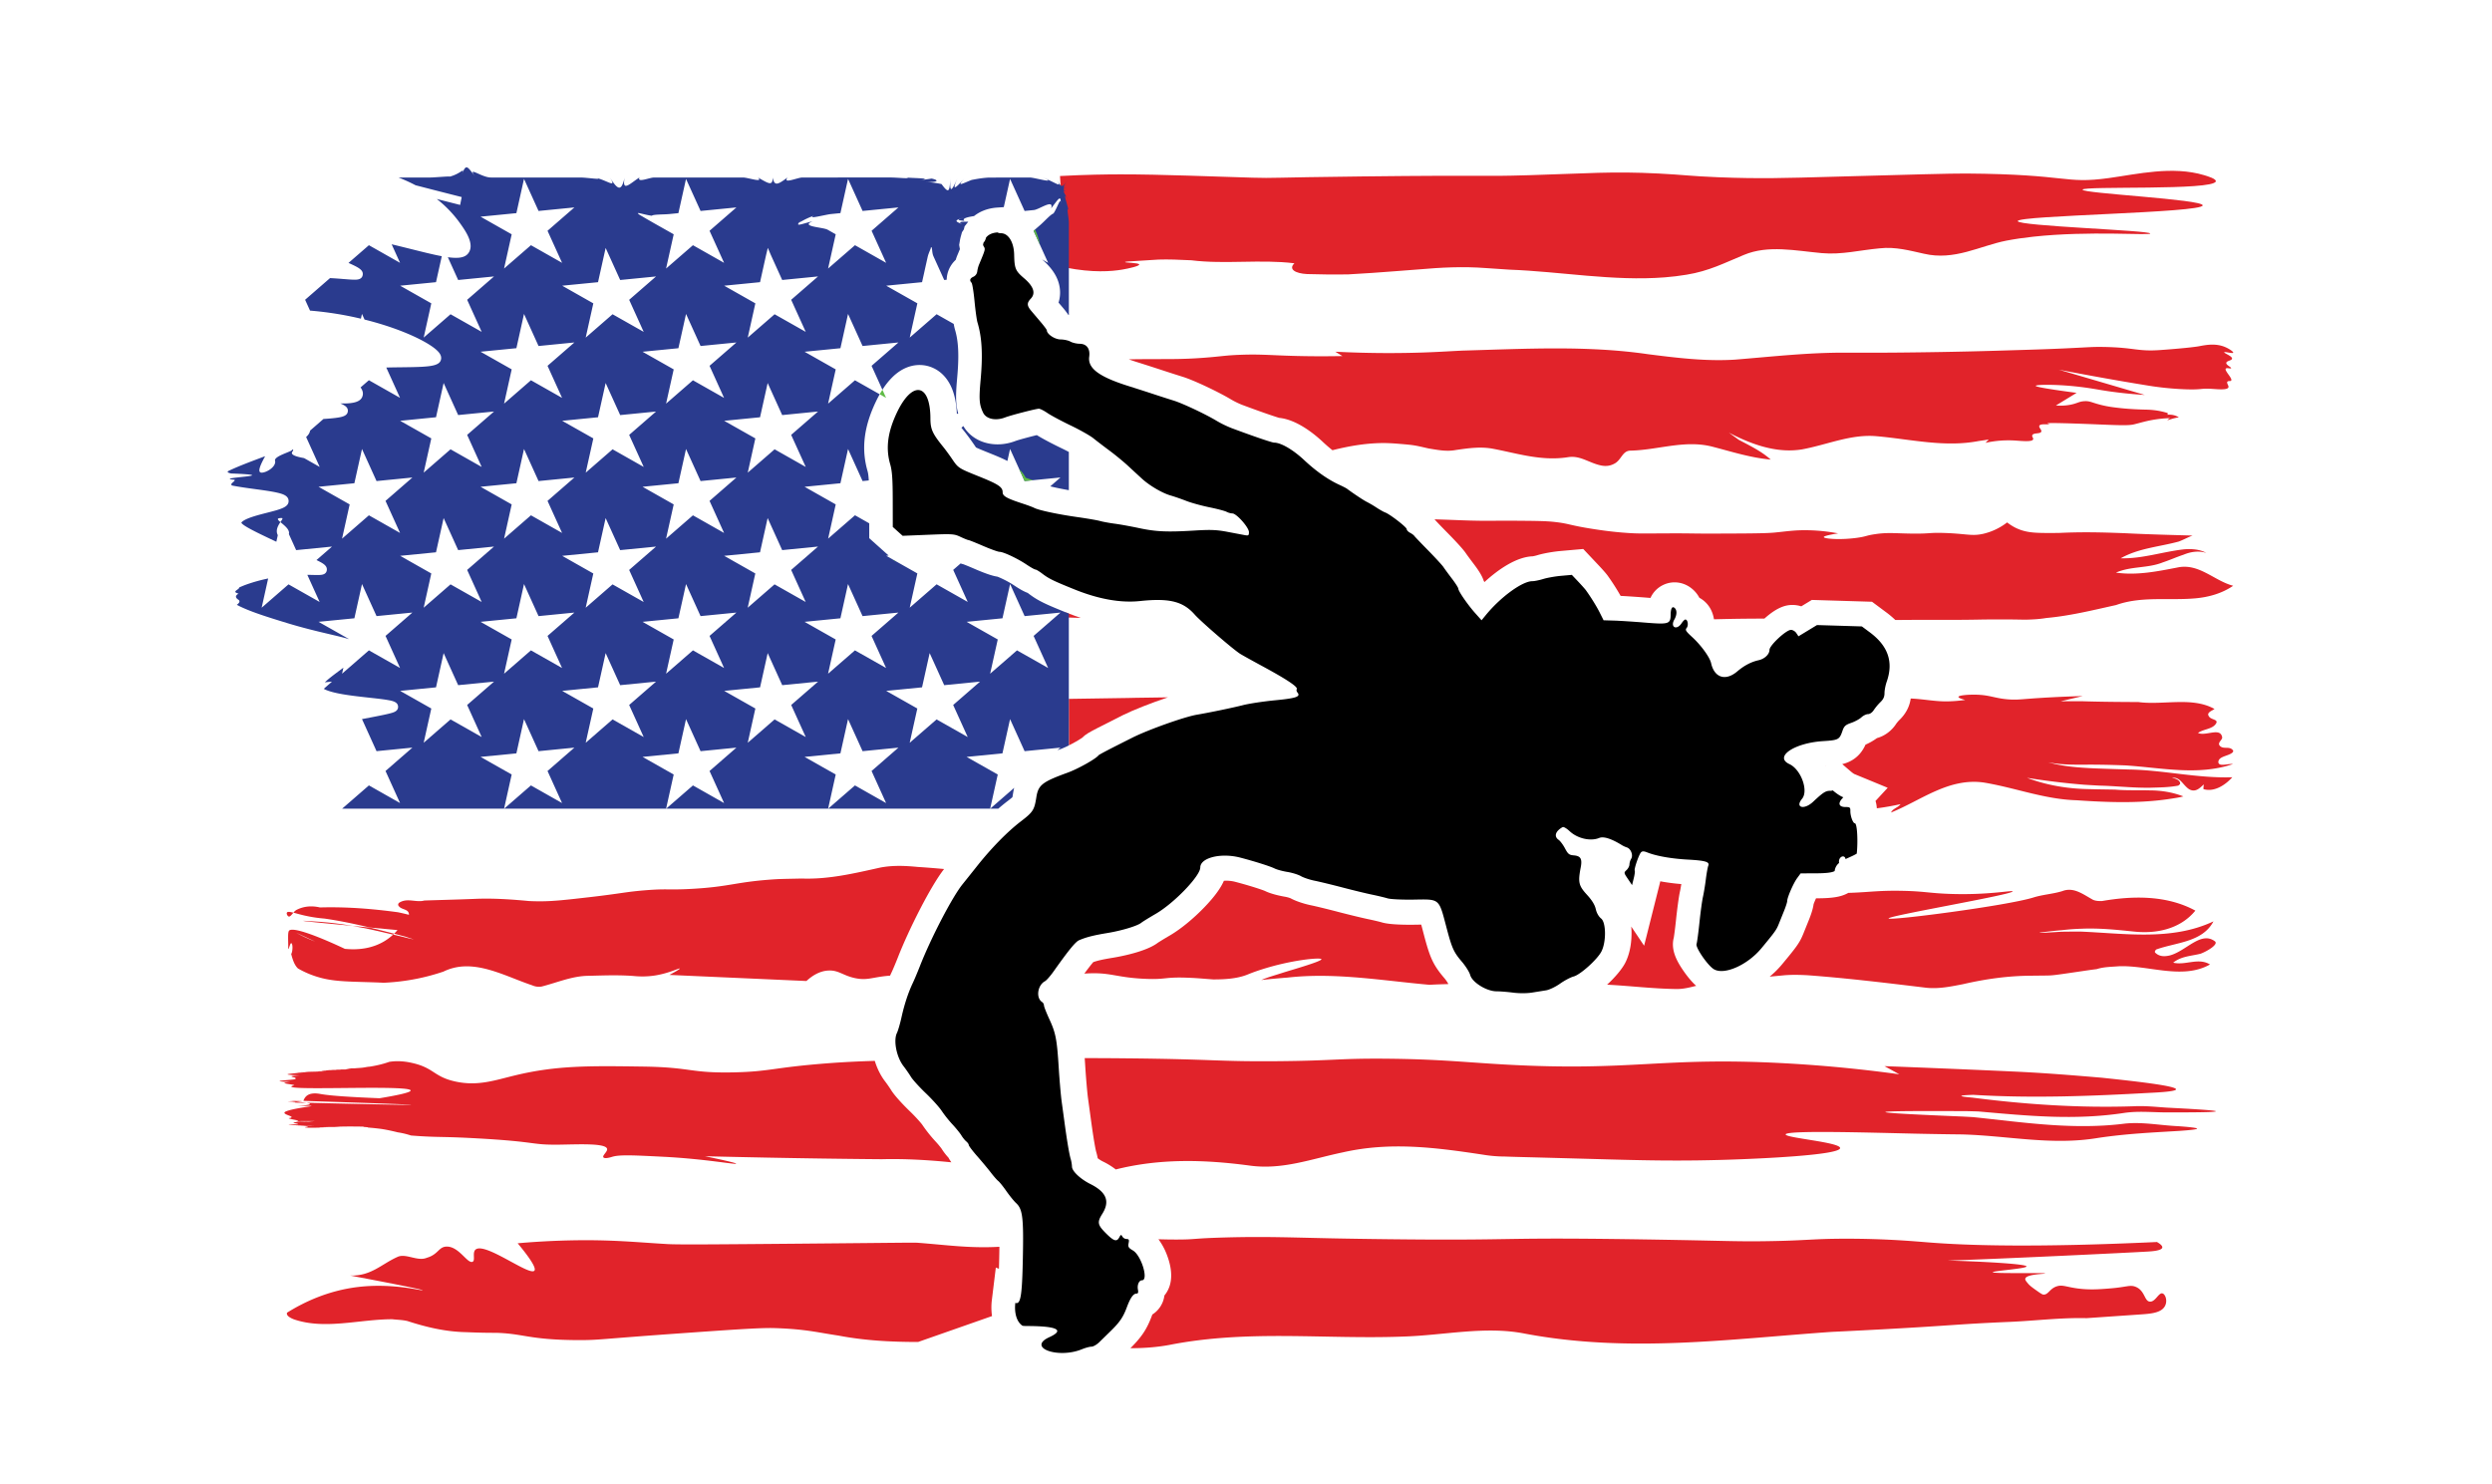
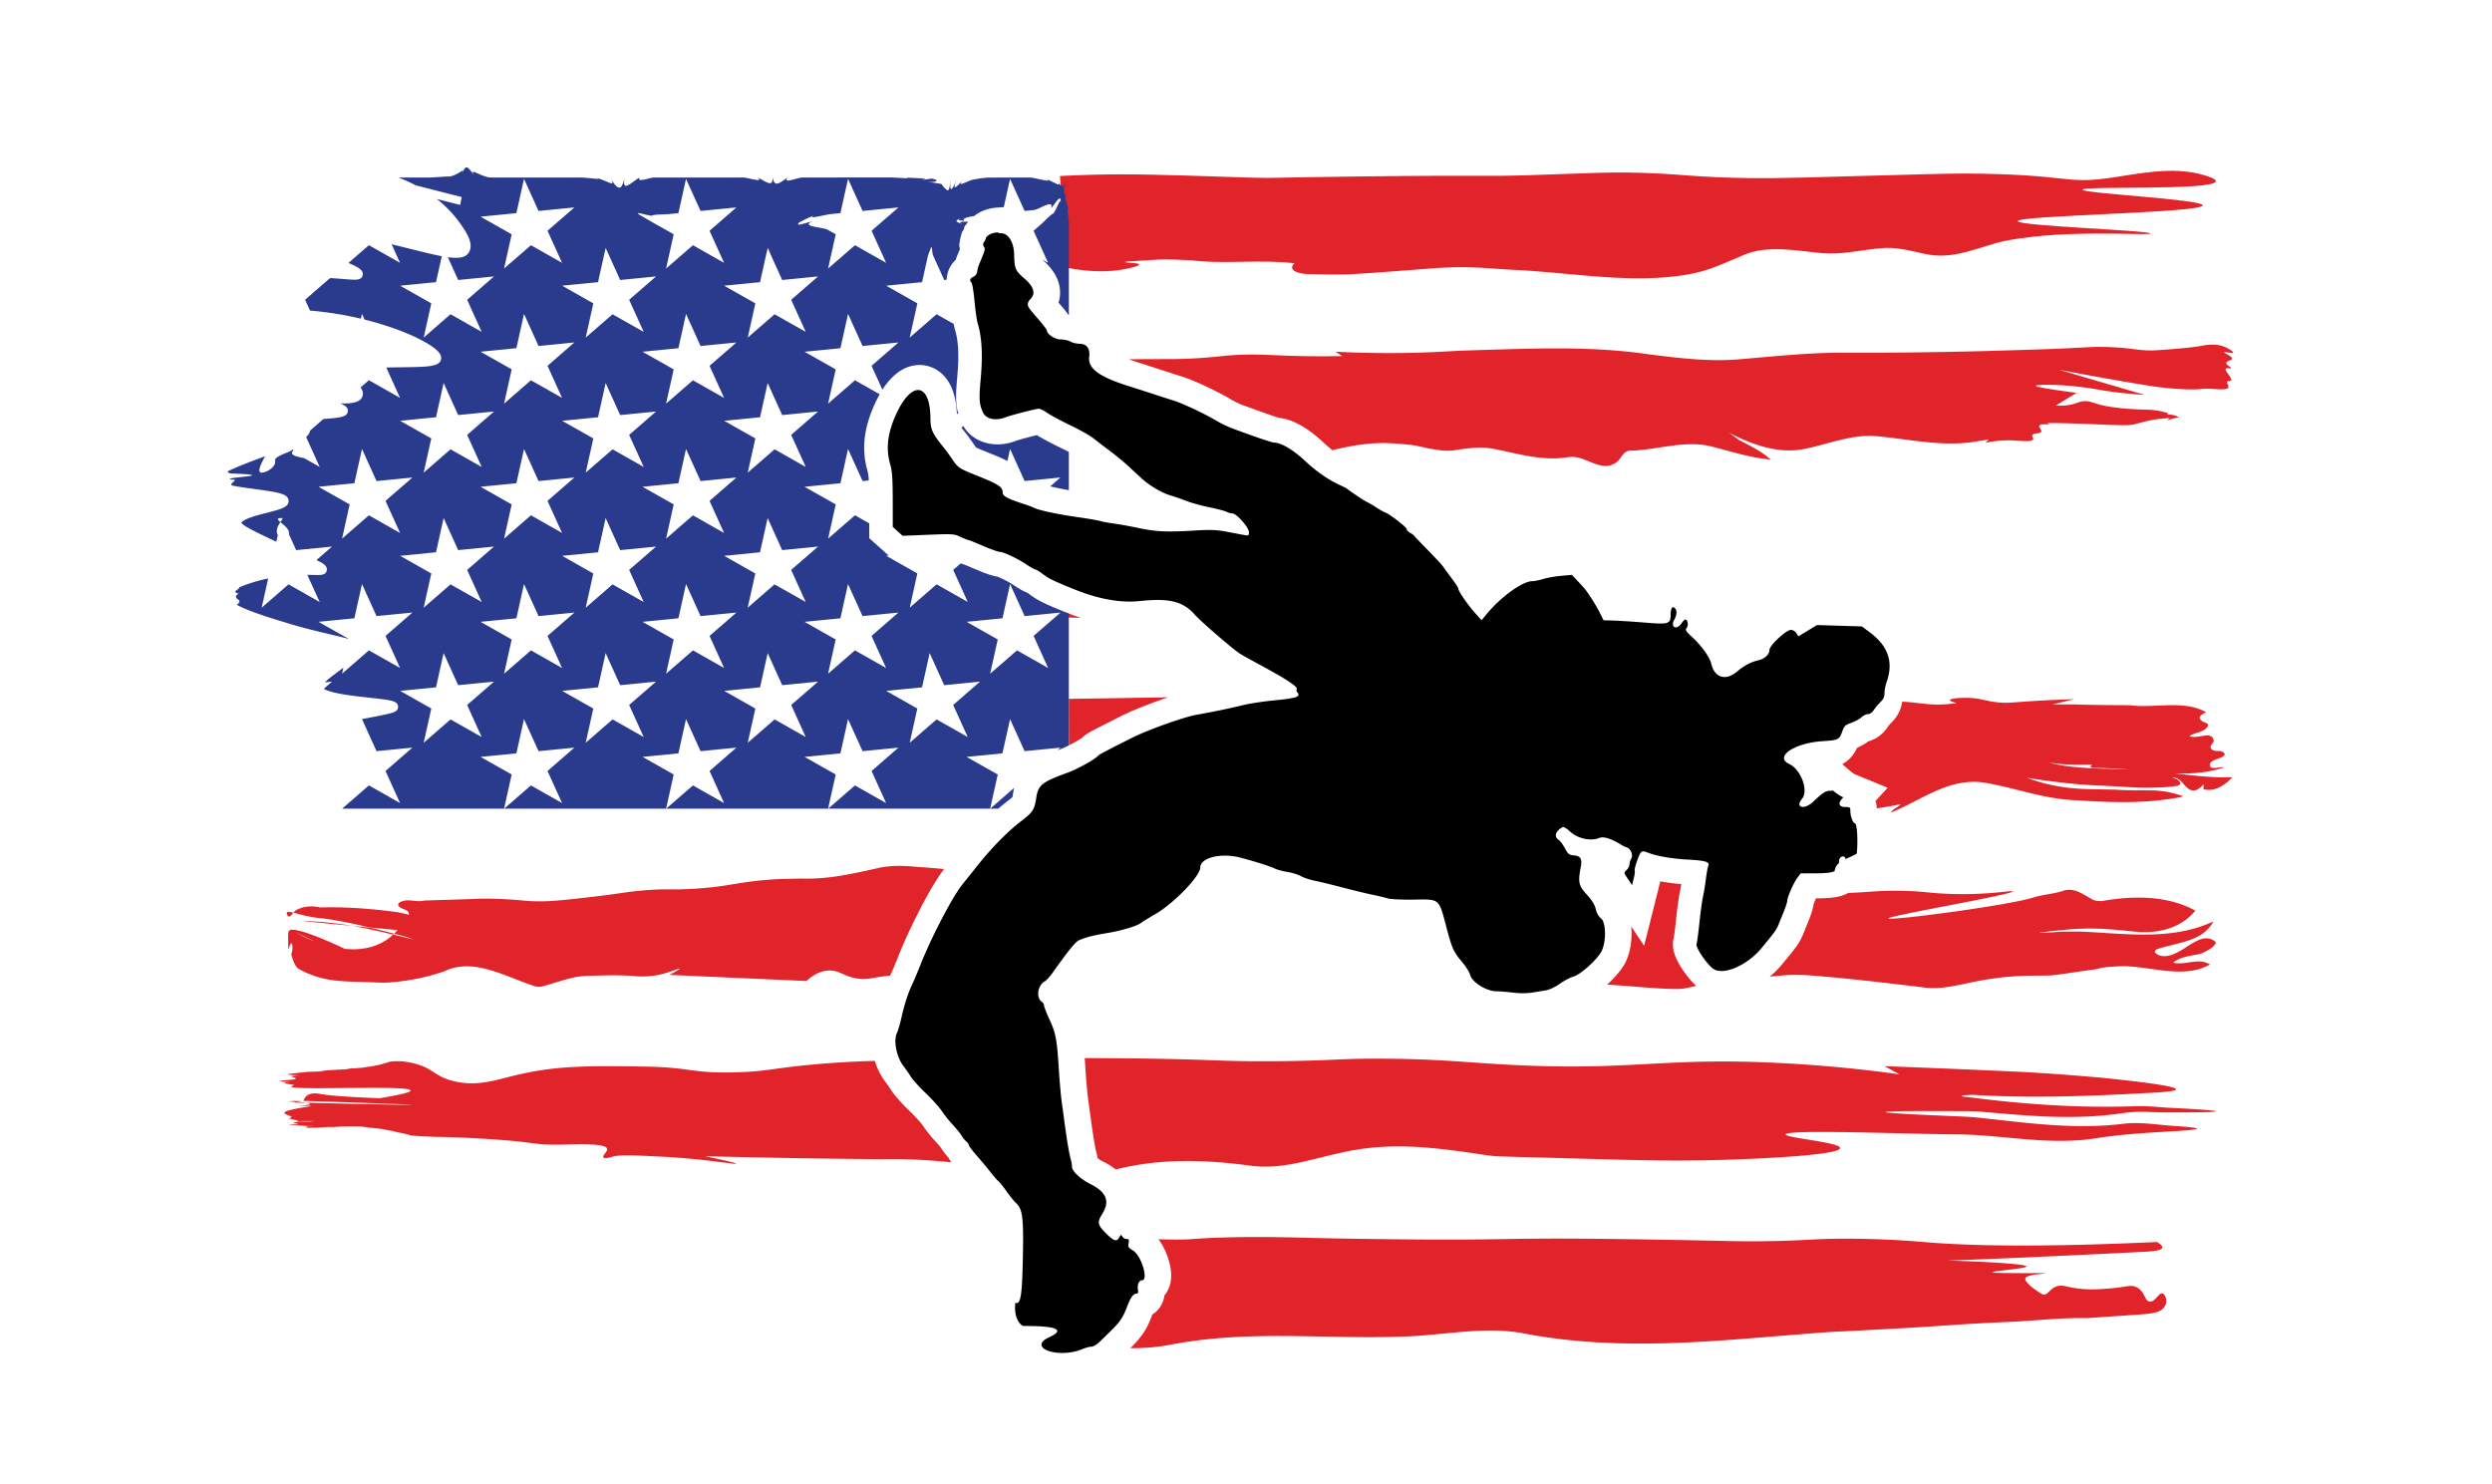
<svg xmlns="http://www.w3.org/2000/svg" id="Layer_1" data-name="Layer 1" viewBox="0 0 4500 2680">
  <defs>
    <style>.cls-1{fill:#e1232a;}.cls-2{fill:#2a3b8e;}.cls-3{fill:#60bb46;}.cls-4{fill-rule:evenodd;}</style>
  </defs>
  <path class="cls-1" d="M1914.12,317.91c46.89-2.5,84.77-3,109.57-3,74.93-.05,165.37,4,238,6,41.69,1.15,28.19-.28,197.23-2.24,235.47-2.74,205.41.61,302.43-2.25,106.63-3.14,148.21-7.34,234.05-3,45.65,2.32,55.53,4.61,107.82,6.73,73.76,3,125.24,1.33,199.86-.75,147.34-4.11,221-6.16,247.2-6,187.64,1.34,176.24,19.42,257.72,8.22,51.64-7.09,114.8-22.4,172.25-5.23,6.21,1.86,22.21,6.64,21,11.21-4.33,17-239.67,7.85-240.62,14.95-.92,6.85,217.32,17.37,216.95,28.4-.45,13.63-334,17.84-334,28.4,0,9,239.78,16.71,239.31,22.42-.32,3.88-109.93-5.29-211.09,5.71-16.85,1.83-33.48,4.23-49.28,7.28-47.6,9.44-93.22,36.46-148.35,23.49-24.71-5.4-51.32-13-79.84-9.72-36.11,3.24-68.43,11.88-104.55,8.64-47.52-4.32-96.94-15.13-140.66,3.24-34.22,14.05-62.73,29.17-103.52,35.72-13,2.2-26.2,3.76-39.44,4.81-92.62,7.32-189-10.61-280.47-13.91q-21.21-1.51-42.3-2.85c-41.82-3.24-81.74-1.08-122.19,2.47q-20.9,1.57-41.79,3.2c-27.89,2.14-55.89,4.21-84.19,5.7q-18.86.39-37.65.18c-12.52-.11-25-.38-37.33-.74-20.91-1.08-34.22-8.65-22.81-19.45-60.83-7.57-125.47,2.16-186.17-5.44-10.77-.54-21.23-1-31.17-1.27s-19.38-.29-28.08,0c-10.83.39-12.69,1.06-42.72,2.69-7.14.38-17.73.93-17.77,1.79,0,1.33,24.73,1.21,25.64,4.3.84,2.8-18.25,7.23-30.9,9.34-19.21,3.22-52.86,6-101.68-3.67Z" />
  <path class="cls-1" d="M4032.63,637c-1,2-15.49-2.39-16.17-.75s14.85,6.88,14.1,11.59c-.57,3.53-9.83,3.69-10.37,7.47-.58,4.06,9.55,8,8.71,9.72-.71,1.46-7.74-1.34-9.54.74-3.12,3.6,12.87,17.89,9.54,21.68-1.4,1.59-5-.08-6.64,1.87-2.25,2.64,3.06,7.25,1.66,10.46-2.13,4.89-18.41,3.28-28.61,2.62-23-1.5-16.72,1.7-47.69.74a548.94,548.94,0,0,1-73-7.47c-67.25-10.87-131.06-23.05-156.75-28L3873,713.27c-10.78-.66-26.75-1.85-46-4.11-27.43-3.21-39.15-6-57.22-8.59-47.77-7-93.43-6.32-93.73-3.74-.16,1.39,12.79,4.59,73.82,12.71l-37.32,22.79a96.11,96.11,0,0,0,24.88-1.12c13.57-2.43,16.1-6,26.33-6.63s13.2,2.52,30.48,6.82c13.07,3.24,23,4.35,34.21,5.6,18.69,2.09,39.22,2.65,45,2.8a153,153,0,0,1,20.94,1.59,135.85,135.85,0,0,1,20.11,4.67c-.1,1-.21,2-.31,3a33.65,33.65,0,0,1,10.89.75,31.8,31.8,0,0,1,9.43,3.92c-1.58.25-4,.65-6.84,1.31-8.19,1.89-13.24,4.22-13.58,3.65-.15-.24.53-1,4.56-3.55-3.28.11-8.27.35-14.31.93-24.81,2.37-38.77,7.64-51.63,10.53-9.53,2.13-27.09,1.42-62.2,0-5.37-.22-38.66-1.62-64.42-2.25-54-1.32-11.57,2.26-31,2-4.54-.06-11-.32-12.44,2.49-1.74,3.28,5,7.49,3.32,11-2.08,4.21-13.75,1.45-16,6-1.42,2.81,2.41,5.23,1.39,7.72-2.12,5.16-21.75,2.72-34,2a191.72,191.72,0,0,0-52,4.24l5.8-6c-5.34.86-11.34,1.77-17.94,2.69-61.57,11.91-122.72-3.21-183.87-8.61-46.76-4.33-88.73,15.12-135.49,23.77-46.76,7.56-92.33-9.73-131.89-30.26l18,13c20.39,10.8,40.77,20.53,57.56,35.65-36-3.24-69.55-14-103-22.7a140.44,140.44,0,0,0-25.2-4.46c-41.69-3.6-82.82,10.06-124.79,11-7.79,0-12,4.59-15.95,9.91S2920.83,835,2914,838c-6.38,3.33-13.87,4.41-22.27,2.79-10.79-2.16-20.33-6.76-29.78-10.45s-19-6.42-30.06-4.69a180.11,180.11,0,0,1-23.63,2.12c-38.53.92-74-10-112-17.23-22.78-4.33-44.36-1.09-67.14,2.16-16.79,3.24-32.38,0-49.11-2.69-5.67-1.24-11.19-2.61-16.92-3.83a163.76,163.76,0,0,0-18.1-2.94c-6.25-.63-12.25-1.17-18.11-1.62-8.51-.77-17-1.23-25.42-1.44-32.72-.28-64.24,5.13-95.33,12.94-5.68-4.47-11.41-9.41-17.12-14.76-16.41-15.37-47.69-40.56-79.05-43.67-8.64-2.52-34.8-11.45-67.37-23.66a151.37,151.37,0,0,1-19-9.25c-20.83-12.65-66.45-34.63-88-41.32-7.62-2.35-24-7.61-36.52-11.72s-32.62-10.58-44.5-14.31c-6.23-1.95-11.61-3.78-16.26-5.47q14.4-.24,26.26-.31c47.76-.32,69.11.56,110.72-2.61,30.41-2.32,36.6-4.19,63.86-5.23,32-1.23,50.32.33,82.52,1.49,23.87.86,58.89,1.63,102.43.75l-12.85-7.85c66.07,3.32,119.66,2.7,156.75,1.5,23.42-.77,39-1.73,55.71-2.62,5.57-.3,11.26-.59,17.38-.88,111.6-3.1,224.31-9.59,334.43,6.45,8.82,1.12,17.54,2.23,26.26,3.28,43.51,5.26,86.78,9.32,131,6.61,67.14-5.4,133.09-13,200.65-12.58h23.05c33.36,0,44.52.1,79-.26,32.77-.35,94.29-1,172.93-3.37,58.61-1.74,87.92-2.61,120.26-4.11,45.29-2.09,49.94-2.94,69.67-2.61,56.46.92,61.17,8.55,102.43,5.6,53.52-3.82,69.25-6.72,69.25-6.72,12.22-2.26,30.61-6.28,48.52,1.49C4026,630.19,4033.41,635.49,4032.63,637Z" />
  <path class="cls-1" d="M1951.56,1115.87l-6-.09q-7.55-.21-15.5-.46l-6-.21c.18-3,.36-6.11.55-9.16l1.67.67,3.77,1.5Q1940.94,1112.38,1951.56,1115.87Z" />
-   <path class="cls-1" d="M4032.63,1057.93c-20.53,14-44.3,20.53-68.07,22.69-48.62,4.33-97.24-4.32-143.39,12.11q-10.55,2.34-21,4.71c-34.8,7.85-68.94,15.41-104.83,18.69a210.44,210.44,0,0,1-25.39,2.6c-18.64,1-16.64-.16-66.52,0-30.76.09-30,.53-66.52.74-31.11.19-30.33-.13-70.25,0-19,.07-24.27.17-44.12.29a165.89,165.89,0,0,0-16.2-13.69l-25.9-19.27-108.68-3.3-19.05,11.57a53.49,53.49,0,0,0-15.91-2.49c-10.88,0-26.41,2.86-50.68,24.65h-3.09c-50.55.09-74,1-88,1.22a58.48,58.48,0,0,0-4.73-15.83,50.08,50.08,0,0,0-21.61-23,53.35,53.35,0,0,0-13.19-16.23c-14.8-12.3-34.5-15.08-51.43-7.26a47.58,47.58,0,0,0-23.68,23.8l-2.9-.24c-15.87-1.3-37.11-2.78-51-3.47a410.25,410.25,0,0,0-23.3-36.43c-4-5.57-13.82-16.07-17.85-20.34L2859,991.51l-41,3.63c-11.92,1.05-30.06,4-41.64,7.52a73.77,73.77,0,0,1-8.58,2.06c-29.25,1-61.89,23.36-87.14,46.5-.51-.78-1-1.5-1.34-2.13-2.8-8.67-8.48-18-18.37-31-6.43-8.44-12.48-16.75-13.82-18.76-5.72-8.6-23.23-26.8-33.17-36.89-12-12.15-19.85-20.45-22.1-22.93-.43-.54-.88-1.07-1.33-1.59l9.31.3c39.64,1.34,46.94,1.9,69.51,2.25,28.89.44,29.56-.3,66.51,0,37.33.29,56,.44,71.75,2.24,26.14,3,25.9,5.72,65,12,13.25,2.11,37.19,5.87,66.52,7.84,21.61,1.46,30.65.91,73.24.75,47.18-.17,38.53.54,87.82.38,58.87-.2,88.31-.3,104.63-1.87,22.43-2.17,36.86-4.81,62.41-4.11a325.59,325.59,0,0,1,51.94,5.6c-21.4,3.51-25.86,5.52-25.78,6.73.2,3.06,29.94,5.64,61.28,1.12,16-2.31,15-4,31-6.35,22.62-3.39,34.51-1.6,64.27-1.12,37,.58,31.07-2,60.17-1.13,41.16,1.25,50.11,6.33,71.37,1.5a111.88,111.88,0,0,0,43-20.55,86.16,86.16,0,0,0,13.82,9c17.55,9.11,34.09,9.87,54.19,10.09,11.6.13,20,0,27.94-.15,31.57-1.53,63.3-1.25,95.06-.21q11.91.39,23.88.89c39.93,2,79.91,3,119.89,4.12-8.65,3.25-16.21,7.57-24.85,10.81-35.66,9.72-72.4,11.88-104.81,30.25,38.9,1.08,75.63-11.88,114.53-16.2,14-1.09,28.09,0,40,6.48-14.05-4.32-28.1-2.16-41.06,3.24-13,4.32-24.85,9.72-37.82,14-27,10.8-57.26,6.48-84.27,18.36,37.81,5.41,74.55-2.16,113.45-9.72C3972.12,1018,3999.13,1049.29,4032.63,1057.93Z" />
  <path class="cls-1" d="M2109,1259.44c-29.85,10-63.45,23.2-81.66,32.33-21.4,10.72-36.65,18.46-46.64,23.68-13.07,6.82-20.63,10.77-26.84,17.24-4.07,2.94-13.81,8.62-23.61,13.53q-.08-37.38-.16-74.77c0-3.08,0-6.15,0-9.23h0c62.18-.77,91.2-1.28,105.82-1.61,1.77,0,7-.17,14.11-.31,12.58-.23,23.09-.33,48.74-.7Z" />
  <path class="cls-1" d="M3297.69,1383.56l-1.59.25-.06-.14,1.47-.1Z" />
-   <path class="cls-1" d="M3698.29,1376.68c26.39,7.56,55.08,9.72,83.08,11q9.4.39,18.81.7t18.82.62l25.16.77c63,1,123.79,16.13,186.9,14-12.62,14-32.13,27-51.63,21.61-1.15,0,0-5.41,0-8.65-6.89,6.49-14.92,15.13-26.4,8.65-11.47-7.57-16.06-22.69-31-20.53,5.74,1.08,13.77,3.24,14.92,9.72,0,2.16-2.3,3.24-3.44,4.32-17.22,3.25-33.28,3.25-50.14,3.78-7.74.13-15.46,0-23.16-.26-23.09-.82-46-3-69-3.52q-13.44-.72-26.84-1.54c-35.14-2.78-69.56-7.1-104-12.5,34.42,13,71.14,19.45,109,20.29q11.31.32,22.64.51c9.07.16,18.15.29,27.24.44,13.58,1.2,27.61,1.16,41.68,1.18,7,0,14.08,0,21.09.23,20.43,0,41.09,3.28,60.6,10.84-8,2.16-16.07,3.24-23.65,4.4q-12.86,2-25.75,3.23c-37.82,3.73-76,3.13-114.29,1.14-9.58-.5-19.17-1.08-28.71-1.77-57.75-1.6-109.39-22.12-166.77-31.85-64.26-9.72-114.74,32.42-168.68,54,3.45-7.57,12.63-8.65,17.22-15.13-14.21,3.11-28.51,5.68-42.85,7.48a54.11,54.11,0,0,0-2.37-13.3l22-23.77L3348.66,1398c-.09,0-2.23-1-7-5.1l-15-12.84a64.92,64.92,0,0,0,15.35-5.73c14.77-7.85,22.31-19.65,26.69-29.44a109.88,109.88,0,0,0,20.71-11.86c13.87-3.76,26.59-13.13,35-26.28a58.28,58.28,0,0,1,5.29-6.19c11.62-11.13,18.54-24.23,20.63-39,22.63.86,44.95,5.81,68.19,5.14a251.84,251.84,0,0,0,30.2-2.59c-6-1.58-12.35-3.66-12.17-5.48.29-2.95,17.87-4.3,31.75-4,25.36.57,33.77,6.6,58.2,8.47,12.69,1,20.76.13,35.46-1,21.76-1.67,54.1-3.7,99-5l-39.69,9.46c6.06,0,13.9-.09,23.18-.1,4.64,0,9.65,0,15,0,25.27.8,50.74,1.15,76.29,1.33q12.77.09,25.57.14c44.7,6.07,97.48-10.14,137.64,12.55-4.59,3.24-14.91,6.49-10.32,13,3.44,6.48,16.06,5.4,13.77,11.88-5.74,11.89-23,10.81-33.28,18.37,13.77,6.48,40.16-10.8,43.6,7.57,1.15,5.4-11.47,10.8-2.29,17.28,6.88,4.32,16.06-1.08,21.8,6.49,1.15,1.08,0,3.24-1.15,4.32-8,6.48-25.24,6.48-25.24,17.29,1.15,8.64,17.21,2.16,26.39,3.24-63.11,21.61-129.67,6.48-194.13,2.43q-12.1-.46-24.13-.8-9-.24-18-.37T3778,1381C3751.08,1381,3724.68,1382.08,3698.29,1376.68Z" />
+   <path class="cls-1" d="M3698.29,1376.68c26.39,7.56,55.08,9.72,83.08,11q9.4.39,18.81.7t18.82.62l25.16.77c63,1,123.79,16.13,186.9,14-12.62,14-32.13,27-51.63,21.61-1.15,0,0-5.41,0-8.65-6.89,6.49-14.92,15.13-26.4,8.65-11.47-7.57-16.06-22.69-31-20.53,5.74,1.08,13.77,3.24,14.92,9.72,0,2.16-2.3,3.24-3.44,4.32-17.22,3.25-33.28,3.25-50.14,3.78-7.74.13-15.46,0-23.16-.26-23.09-.82-46-3-69-3.52q-13.44-.72-26.84-1.54c-35.14-2.78-69.56-7.1-104-12.5,34.42,13,71.14,19.45,109,20.29q11.31.32,22.64.51c9.07.16,18.15.29,27.24.44,13.58,1.2,27.61,1.16,41.68,1.18,7,0,14.08,0,21.09.23,20.43,0,41.09,3.28,60.6,10.84-8,2.16-16.07,3.24-23.65,4.4q-12.86,2-25.75,3.23c-37.82,3.73-76,3.13-114.29,1.14-9.58-.5-19.17-1.08-28.71-1.77-57.75-1.6-109.39-22.12-166.77-31.85-64.26-9.72-114.74,32.42-168.68,54,3.45-7.57,12.63-8.65,17.22-15.13-14.21,3.11-28.51,5.68-42.85,7.48a54.11,54.11,0,0,0-2.37-13.3l22-23.77L3348.66,1398c-.09,0-2.23-1-7-5.1l-15-12.84c14.77-7.85,22.31-19.65,26.69-29.44a109.88,109.88,0,0,0,20.71-11.86c13.87-3.76,26.59-13.13,35-26.28a58.28,58.28,0,0,1,5.29-6.19c11.62-11.13,18.54-24.23,20.63-39,22.63.86,44.95,5.81,68.19,5.14a251.84,251.84,0,0,0,30.2-2.59c-6-1.58-12.35-3.66-12.17-5.48.29-2.95,17.87-4.3,31.75-4,25.36.57,33.77,6.6,58.2,8.47,12.69,1,20.76.13,35.46-1,21.76-1.67,54.1-3.7,99-5l-39.69,9.46c6.06,0,13.9-.09,23.18-.1,4.64,0,9.65,0,15,0,25.27.8,50.74,1.15,76.29,1.33q12.77.09,25.57.14c44.7,6.07,97.48-10.14,137.64,12.55-4.59,3.24-14.91,6.49-10.32,13,3.44,6.48,16.06,5.4,13.77,11.88-5.74,11.89-23,10.81-33.28,18.37,13.77,6.48,40.16-10.8,43.6,7.57,1.15,5.4-11.47,10.8-2.29,17.28,6.88,4.32,16.06-1.08,21.8,6.49,1.15,1.08,0,3.24-1.15,4.32-8,6.48-25.24,6.48-25.24,17.29,1.15,8.64,17.21,2.16,26.39,3.24-63.11,21.61-129.67,6.48-194.13,2.43q-12.1-.46-24.13-.8-9-.24-18-.37T3778,1381C3751.08,1381,3724.68,1382.08,3698.29,1376.68Z" />
  <path class="cls-1" d="M529.85,1648.35c-3,3.55-5.93,7.48-8.22,7-2.71-.62-4.75-5.18-3.48-7.23S523.42,1646.73,529.85,1648.35Z" />
  <path class="cls-1" d="M619.29,1669.45q8.73,1.27,17.47,2.83-90.39-8.55-90.33-9.26,0-.32,19,1C582.77,1665,601,1666.77,619.29,1669.45Z" />
  <path class="cls-1" d="M711.68,1686.32c-.56.55-1.13,1.08-1.69,1.61-23.54-5.58-48.36-11.3-73.23-15.65q14.31,1.37,30.89,2.91C682.41,1678.73,697.1,1682.49,711.68,1686.32Z" />
  <path class="cls-1" d="M1657.32,1565.76c-22.15-2.16-44.31-3.24-67.52,1.08-48.52,10.8-93.88,21.61-142.08,19.85-6.32.15-12,.26-17.07.36-15.17.31-24.7.58-29.87.91-73,4.62-81.12,13.56-152.38,17.44-43,2.33-42.35-.79-83.12,2.49-35.78,2.87-43,5.82-100.78,12.45-43,4.94-64.94,7.41-88.37,7.48-8.88,0-15.55-.19-21.25-.53-33.88-3.19-66.58-5.35-99.84-3.76-5.89.21-13,.47-21.81.77s-19.29.64-31.93,1l-18.92.57c-5.86.18-11.26.35-16.23.55-15,4.14-30.81-5.59-45.58,4.14q-3.17,3.24,0,6.48c5.28,6.48,17.93,4.32,17.93,15.13-6.43-1.62-13-3.16-19.72-4.57-23.28-3.18-46.75-5.7-70.28-7.25s-47.14-2.14-70.7-1.45c-17.88-4.17-32.12-1-42.84,4.68a21.1,21.1,0,0,0-5.11,4.74c5.13,1.3,11.78,3.26,19.72,5.09a251.88,251.88,0,0,0,36.31,5.58c24.52,3.53,49,8.49,73.27,14.15q4.26,1,8.5,2,22.9,2.14,50.13,4.67-3,3.48-6.1,6.46,9.86,2.58,19.65,5.19c5.35,1.79,10.66,3.56,16,5.25-6.72-1.35-13.48-3-20.45-4.84l-16.85-4a96.86,96.86,0,0,1-14.9,11.38c-22.62,14-48.29,16.85-72.39,14.42-44.58-21.07-95.27-41.18-101-32.45-2.36,3.56-1.18,17-1.24,30.68,0,7.79,3-8.12,5.16-8.43,3.29-.47,3.26,14.85.18,19.48,3.23,13,7,21.41,12.26,26.17a168.77,168.77,0,0,0,40.49,16.72c18.55,5.08,38,6.33,57.33,7.09s38.47,1,56.81,2c6.24-.28,12.42-.7,18.59-1.26a386.52,386.52,0,0,0,89.5-18.92,91.23,91.23,0,0,1,19.92-7.08c46.74-10.73,95.2,16.81,140.43,31.93a29.44,29.44,0,0,0,16.88,2.16c29.53-7.56,55.9-19.44,85.92-19.39q10.11-.3,20.23-.54c20.24-.48,40.46-.64,60.63.93a152.21,152.21,0,0,0,38.21-1c25.14-4,43.84-13.83,44.42-12.46.25.59-2.89,3-18.63,11.46l247.44,11c9.12-8.44,22.9-18.23,40.12-18.93,18.4-.75,26.16,9.47,48.72,13.95,20.25,4,29-1.21,54.46-4,2.74-.3,5.29-.53,7.72-.7q1.36-3.06,2.76-6c2.08-4.37,7.37-16.81,11.61-27.65,19.93-50.79,59.36-128.73,83.17-158.92C1689,1568.08,1673.19,1566.73,1657.32,1565.76ZM535.08,1684.62q18.25,8.55,34,15.84A254,254,0,0,1,535.08,1684.62Z" />
-   <path class="cls-1" d="M2615.26,1777.34q-16.89.32-33.85,1.28c-8.55-.76-17.09-1.6-25.64-2.47-76.9-7.88-153.79-19.26-230.59-10.6q-11.92.92-23.82,2t-23.76,2.4c12.66-5.4,25.31-8.65,37.82-12.8,5.51-1.75,10.71-3.33,15.53-4.78,44-13.09,55.64-18.18,55.26-19.94-.79-3.64-54.13,1-109.39,18.94-12.47,4-19.69,7-26.05,9.52-18.53,6.9-39.63,8-59.8,8-6.14-.37-12.56-.94-19.93-1.52s-15.68-1.15-25.57-1.53c-43.95-1.7-38.42,3.64-77.39,2-50.23-2.13-60.77-11.07-98.88-10-3.8.11-7.52.31-11.13.59,8.6-11.66,13.45-17.69,16.19-20.8,7.22-2.58,16.33-4.75,35.43-7.89,13.84-2.28,59.94-10.89,81.17-27.08,2.38-1.59,10.64-6.75,21.78-13.24,19-11.08,42.37-30.18,62.44-51.07,19.56-20.36,29.79-35.57,35-47.57a64,64,0,0,1,21,2c26.21,6.87,48.3,14.22,53.1,16.33,13.43,6.64,33.72,10,36,10.41a59,59,0,0,1,10.12,2.72c12,6.57,28.93,11.11,37.25,12.78,7.06,1.42,28.07,6.46,48.08,11.7s44.48,11.16,55.57,13.45c10.09,2.08,20.89,4.74,23.87,5.65,13.33,4.09,40.36,4.56,60.69,4.25l5.66-.1,5-.08c1,3.56,2,7.44,2.95,11.14l1.66,6.32c10.89,41.29,16.38,54.89,37,79a67.9,67.9,0,0,1,6.65,9.44C2614.88,1776.29,2615.07,1776.82,2615.26,1777.34Z" />
  <path class="cls-1" d="M3063,1780.57c-.49.08-1,.14-1.47.2-6.15,1.62-12.23,3.11-18.38,4.12a89.9,89.9,0,0,1-18.66,1.29c-41.07-.66-81.76-5.72-122.49-7.77,14.8-13.48,27.35-28.74,32.87-39.56,10.13-19.84,11.44-42.64,11.32-54.47q0-5.69-.54-11l23.25,34.64,27.84-110.63q.72-2.82,1.34-5.69a377.06,377.06,0,0,0,38,5c-.91,5.62-1.81,10.55-2.38,13.08-2.46,10.83-5.61,36.49-7.12,51.07-1.78,17.06-3.48,29.2-4.13,32.8-5.68,21.82,5.42,42.16,17.18,59.28C3045.49,1761.5,3053.69,1772.18,3063,1780.57Z" />
  <path class="cls-1" d="M3973.87,1722.43c-16.88,4.32-34.81,4.32-49.58,16.2,22.15,5.41,45.36-9.72,66.46,3.25-49.58,28.09-110.77,1.08-164.57,3.24-13.71,1.08-27.42,1.08-39.86,5.13-9.46,1.19-17.93,2.42-25.54,3.55-30.44,4.52-47.54,7-54.29,7.55-2.92.26-4.8.41-9.87.5s-13.32.14-29,.33c-40.82.23-80.91,5.63-123.1,15.35-22.16,4.32-43.25,8.65-65.41,6.48-71.73-8.64-142.41-17.28-214.1-22.61-7.05-.4-14.1-.69-21.13-.74s-14.07.12-21.11.66q-13.61,1.32-27.1,2.54a171.92,171.92,0,0,0,22.57-22.49c25.23-30.41,31.45-38.25,38.3-55.34l1.16-2.87,8.7-21.55c5.85-14.49,7.84-23.12,8.53-28.49.92-2.71,2.64-6.81,4.44-10.71h2.2c27.15-.09,42.23-2.52,54.3-8.86.6-.31,1.2-.62,1.79-.94,2.17-.07,4.42-.14,6.75-.23,33.4-1.29,49.84-4.36,91.23-3.49,39.53.84,47.65,4.13,83.6,5.49,70.3,2.66,114.73-7,115.12-4.49.86,5.76-224.73,44-224,48.83.67,4.71,213.73-22.82,261.76-37.87,8.5-2.66,17.26-4.21,26-5.75s17.54-3.07,26-5.71c20.79-8,37.66,6.08,55.6,15.8,5.27,2.17,10.55,2.17,15.82,2.17,55.91-9.73,117.1-10.81,168.78,17.28-27.42,33.5-70.67,42.14-110.76,37.82-31.65-3.24-62.24-6.48-94.28-5.17q-8.94.29-17.8.91c-5.91.42-11.79,1-17.64,1.66-8.3.72-15.56,1.45-21.58,2.13-12,1.35-19.22,2.27-19.22,2.64s8.11.05,22.67-.88c4.87-.27,10.46-.61,16.75-1q8.43-.13,16.86-.2l16.86-.09c80.5,3.21,164.89,17.26,240.85-18.4-20,37.82-67.52,37.82-103.38,50.78-1.06,1.08-3.17,3.25-2.11,5.41,7.38,7.56,16.88,7.56,26.37,5.4,29.54-7.56,55.91-44.3,81.23-25.93C4007.63,1705.14,3985.47,1718.11,3973.87,1722.43Z" />
  <path class="cls-1" d="M534.25,1989.39c7.88.81,14.72,1.58,19.32,2.37-6.86-.07-13.76-.16-16.78-.29-16.84-.21,14.84-.48-21-.78,35.54-.3,13.14-.62,5.27-1,5.19-.12,9.62-.23,13.2-.35l-11.33-1.17C549.24,1988.45,550.26,1988.89,534.25,1989.39Z" />
  <path class="cls-1" d="M537.81,1935.51c7.64,0,13.09.21,14.23.51C528.5,1935.64,538.78,1935.4,537.81,1935.51Z" />
-   <path class="cls-1" d="M563,1991.82c-5.07-.13-8-.23-8-.25s16.41.16,16.41.24S567.89,1991.85,563,1991.82Z" />
  <path class="cls-1" d="M1712.7,2090.77a105.44,105.44,0,0,1-12.47-16.27,156.3,156.3,0,0,0-10.93-13.05,259.31,259.31,0,0,1-23.94-30.15c-2.19-3.08-11.61-13.92-22.25-24.15-2.6-2.49-25.76-24.9-34.27-38.9-2-3.24-7-10.52-10.43-15-7.84-10.12-14.42-23.16-18.73-37.25-32.17,1-57.44,2.27-84.21,4.3-99.48,7.57-104,15-170.26,16.45-80,1.68-75.25-9.21-164.47-10.47-95.61-1.35-155.19-2.19-229.76,15.7-37.81,9.07-68.19,20.25-109.1,11.21-39.16-8.66-37.86-24.78-78.51-33.63a121.29,121.29,0,0,0-22.35-2.92,99.39,99.39,0,0,0-18,1.11,181.23,181.23,0,0,1-23.46,6.51c-4,.84-7.93,1.56-11.92,2.19-7.58.64-6.91,1.19-12,1.67-1.66.49-12,.92-14.59,1.3-39.09.39,3.86.74-9.68,1.08a62.24,62.24,0,0,1-7.63,1c-29.24.32-46,.62-16.78.93,20.4.15-.88.3.67.45.81.15-29.9.3-17.09.45-11,.3-10.26.6-7.78.9-27.23.31,33.73.62-8.78.94,4.47.31-29.57.61-16.41.95-2,0-3.87,0-5.54-.07,1.19.3-2.21.75-12.54,1.39-5.33,1.36-43.95,3,2.1,4.78-34.1,1.79,1.48,3.76-10.2,5.78,19.72,2-62.33,4.13-6.93,6.19-28.29,2.06,7.62,4.08,6.8,6-4.22,1-5.17,1.78-5.15,2.31.26,7.44,214.56-3.37,215.43,7,.28,3.34-21.61,8.3-56.18,14-51.18-2.07-87.65-4.35-105.89-7.56-4.79-.85-18.59-3.57-26.63,4.06a18.61,18.61,0,0,0-4.86,8.24c97.81,3.21,194.66,6.52,194.64,7.14s-143.87-2.56-179.62-3.54l-9.44-.06c10.33,1.75,9.41,3.57-16.33,6.19,57.61-2.16,1.84,1.08-19.12,8.64-17.34,6,22.55,10.06,3,12.93,4.89,2.87,27.39,4.5,12.34,5.44,4.87.44,1.27.74,14,.94h-.13c-41,1.48,6.42,3.91-14.94,4.45-26.92.27,3.95.54-4.38.81-13.57.27-4.57.54,15.52.81-26.47.27,47.21.54,15,.81-44,.27-15.86.53-13.6.8,28.4,1.07-8.55,2.12,12.57,3.15,7.2,0,16.5,0,19-.15-10.06-.12,22.91-.28,7.51-.46-22.36-.1,19.72-.19-11.08-.3,16.64-.1,18.41-.2,14.4-.3,18.49-.11,22.24-.21,18.65-.31,1.69-.1,13-.19,4.91-.28-2.05-.17,7.92-.31,14.92-.4,9.05-.08,17.85-.11,12.06,0,9.81.06,22.42.2,18.54.43-1.48.22,2.37.54,8.33.94-4.16.4,5.43.89,10.76,1.47s11.52,1.25,16,2q13.32,2.28,26.59,5.66a141.6,141.6,0,0,1,24,5.73c9,.74,16.48,1.22,22.92,1.57,32.24,1.74,38.57.43,94.86,3.52,113.75,6.25,97.07,12.1,149.87,11.46,32.81-.4,83.8-3.2,86.51,7.47,1.31,5.18-9.14,12.09-6.62,15.45s14.39-.5,16-1c13.22-4.1,39.86-2.73,93.12,0,74.13,3.81,130.15,14.47,130.58,12.46.18-.84-9.38-3.76-56.2-13.45,26.64.64,66.18,1.56,114.06,2.49,68.88,1.33,124.4,2.1,180.94,2.66l24.34.22c42.21-1.07,83.9,1.46,125.49,5.59A82.82,82.82,0,0,1,1712.7,2090.77Zm-1152-63.92c1.05.07,1.74.16,1.65.27Zm-4.36-.51c-1.36-.14-2.79-.27-4.19-.39C575.1,2026.14,561.83,2026.24,556.32,2026.34Zm-6.92-.61h0c-8.09-.64-13.56-.93,1-1C585.62,2024.67,558.6,2025.08,549.4,2025.73Z" />
  <path class="cls-1" d="M3404.63,2008.48c-.05,1.89,59.4,4.75,139.68,8.08,6.17.33,12.47.65,18.94,1.06,91.3,9.5,180.91,23.55,274.11,11.66,32.26-3.24,63.32,3.24,96,4.7,7.15.52,13.34,1,18.4,1.54,10.1,1,15.72,2,15.72,2.86,0,.66-3,1.35-8.78,2.06s-14.18,1.44-25,2.15c-48.53,2.9-95.13,5.06-145.31,12.62-83.64,14.05-163.69-4.32-246.24-6.37l-21.9-.27q-33-.46-66.83-1.22c-76.42-1.73-228.29-6.34-228.94,1.49-.53,6.34,98.68,14.09,98.35,24.67-.4,13.13-153.93,19.18-179.34,20.18-110.3,4.34-187.13,1.7-276-.75-43.94-1.21-82.39-2.27-116.94-3.16-11.52-.3-22.55-.6-32.95-1a246.76,246.76,0,0,1-39.16-3.28c-86-13-167.27-23.77-253.3-4.32-57.35,11.88-109.93,32.41-169.67,23.77-82.3-10.92-161.59-12.72-240.62,7.15a130.15,130.15,0,0,0-23.2-14.31,57.93,57.93,0,0,1-9.44-5.94,112,112,0,0,0-2.84-12c-.86-3-4.28-19.61-9.6-59.2-1.34-9.91-3.64-26.73-5.11-37.42-1.15-8.33-3.46-33.88-4.92-57.22-.34-5.33-.66-10.3-1-15q31.93,0,68.22.35c167.14,1.46,169.72,6.1,278.53,5.23,105.7-.86,110.54-5.29,199.18-4.49,94.55.86,139.25,6.37,212.4,10.47,232,13,282.19-14.38,505.53-2.25,82.56,4.49,153,12.43,207.17,19.93L3403,1925.53c65.89,2.49,122.25,4.83,166.12,6.72l33.53,1.47c10.52.47,20.43.93,29.8,1.37,54.38,2.35,108.14,6.67,163.13,11.36,7.73.82,16.61,1.76,26,2.78,47.17,5.14,108.14,12.53,107.85,18.15-.11,2-8.09,3.57-21.7,4.77-6.8.6-15,1.11-24.31,1.55-105.83,5.88-212.17,10.2-320.12,3.68-13.55.42-21.46,1-21.49,2s7.14,1.88,19.69,3c96.61,12.4,193.39,18.88,291.37,15.64,20.31-1.08,39.43,1.08,59.93,2.46,5.78.29,11.39.59,16.77.88,43.06,2.3,71.76,4.29,71.76,5.7s-23.92,1.87-62.11,2c-9.55,0-20,.06-31,0-24.33-.33-47-2.49-70.92.75-90.81,14.05-175.64,5.41-264.38-2.38-7-.3-13.65-.44-20.19-.61C3467.72,2006.39,3404.69,2006.55,3404.63,2008.48Z" />
-   <path class="cls-1" d="M1804.71,2251.76c-.09,8.33-.25,16-.37,21.5-.14,6.75-.29,12.81-.45,18.25l-5.64-2.24-7.12,58.23a110.35,110.35,0,0,0,.24,29.43l-133.46,46.76c-48.34,0-96.44-2.45-143.92-11.55-9.3-1.39-17.61-2.79-25.74-4.17-24.39-4.14-47.11-8-89.66-9.35-24.94-.77-74.8,2.71-173.51,9.71-143.47,10.18-143.18,12.07-179.82,12-71.76-.22-91.78-7.54-122.69-11.24-7.73-.92-16.14-1.61-26.21-1.91-9,0-18-.07-27.06-.28s-18-.51-27-.9c-38.24-.67-73.2-9.31-106.65-20.12-9.12-2.16-18.24-2.16-27.36-3.24-59.29,0-121.62,19.45-177.62.16-9.36-3.63-14-7.91-12.26-12.06,29.9-18.59,73.74-40,129.07-46.45,62.33-7.21,115.41,7.42,115.64,6.06.16-.91-23.83-6.38-130.84-26.59,38,1.08,56.25-20.52,85.13-33.49,15.2-7.56,36.49,8.64,53.43,1.33,10.43-3,15.7-8,20.19-12.25s8.17-7.77,15.48-7.93c21.87-.45,36.91,30.08,46.27,27.66,6.93-1.79-1.53-18.45,7.36-23.17,18.89-10,92.57,46.2,104.11,39.61,4-2.3,1.43-12.83-29.44-50.08,21.87-1.94,55.1-4.38,95.69-5.23,75.36-1.57,119.43,3.55,175.61,6.73,19.47,1.1,91.42.5,234.5-.75,212.49-1.85,208.91-2.25,218.73-1.49C1709.05,2248.48,1751.38,2254.77,1804.71,2251.76Z" />
  <path class="cls-1" d="M3906.59,2362.74c-8.19,8.78-24.75,10.09-41,11.21q-97.65,6.74-97.8,6.73c-46.35-1.15-92.51,4.75-138.81,6.73-96.25,4.11-97.61,6.25-230.29,13.45-24.53,1.33-47.71,2.52-69.26,3.57l-21,1c-184.43,12.81-366.86,38.75-555.37,3.09-71.45-14.05-145.94,3.24-218.91,5.4-141.39,5.41-279.73-13-422.63,15.13-23.42,4.33-46.84,5.89-70.31,5.93,20.33-20.13,29.86-34.56,38.62-58.11.38-1,.74-2,1.07-2.81a47.16,47.16,0,0,0,11.19-9.84,47.9,47.9,0,0,0,10.58-24.49,52.05,52.05,0,0,0,10.13-19.63c5.27-19.29-.39-40.49-6.06-54.87a115.58,115.58,0,0,0-14.84-27.08c10,.33,20.66.52,32.28.52,37.37,0,25.57-2,88.34-3.74,70.28-1.89,113.83-.11,188.23,1.5,0,0,79.9,1.72,174.56,2.24,137.21.75,149.8-2.5,286-1.5,68.39.5,146.46,1.92,164,2.25,96.46,1.78,114.06,2.93,163,2.24,73.55-1,82.55-4.33,142-4.49,74.3-.19,128,4.79,152.47,6.73,71.76,5.71,193.63,9.37,412.22-.75,4.31,2.47,10.8,6.79,9.46,10.47-1.84,5.06-17.6,6.25-25.23,6.72-29.54,1.83-271.75,13.6-362.94,16.3,51.64,1.28,143,5.73,143.16,10.61.14,4-61.31,8.08-61,10.46.39,2.94,94.53.55,94.64,2.24,0,1-32.94,1-35.75,9-.88,2.49,1.38,5.16,5.25,9.72,1.55,1.82,3.93,4.29,12.62,10.46,8.31,5.91,12.47,8.86,14.72,9,9,.44,11.07-10.73,24.19-14.95,10.19-3.27,16.7,1,36.8,3.74,22.31,3.07,41,1.54,59.94,0,29.83-2.44,35.24-6.83,45.22-3,17.67,6.8,15.79,26.36,26.29,26.91,9.69.5,15.45-15.93,22.08-14.95C3910.7,2336.75,3916,2352.69,3906.59,2362.74Z" />
  <path class="cls-2" d="M1916.35,809.3c-12.09-5.79-32.45-16.19-44.1-23.46-13.5,3.3-33.2,8.62-38.34,10.53-37.48,14.41-77,2.83-94.32-26.89l-3.48,3c1.42,1.82,3.09,3.92,5.05,6.34,4.84,6,12.58,16.49,18,24.49,1,1.48,2.36,3.47,3.32,4.83,4.26,2.14,14.64,6.32,24.73,10.38,13.16,5.29,23.51,9.69,31.93,14l4.82-21.67,16.42,36.23,9.83,21.69,15.39-1.52,49.35-4.87-18.38,16c7.31,1.83,18.94,4.35,33.52,6.91V816.24C1925.84,814,1921.17,811.61,1916.35,809.3ZM1930.08,381c-5.29-20.45-12-38.47,0-17.73-11.65-20.57-12.53-21.3-1.14-15.49-10.87-5.58-11.06-6-.55-10.57-10.21,4.38-10.33,3.83-.37-7.17-9.62,10.49-9.83,10.15-.66-3.56-9.13,13.49-8.95,12.95.5-2.3-6.45,10.29-9.15,13.81-12.68,10.45-2-1.89-4.21-5.93-7.52-12.17,9.55,18.06,5.27,10.39-24.37-1.85,28.5,12.64-15.6,0-23.39,0h-46.79c-5.63,0-24.79.2-28.21.17-14.07.74-27,3.63-30.37,4.21-19.56,7.76-26.64,12.74-12.85-3-17.22,19.3-23.54,24.19-12.12-1.41-11.69,26.21-14.79,29.4-13.37,0-1.26,26.15-2.66,30-15.94,11.88a176.66,176.66,0,0,0-28.44-3.79c23.5,1,23.92-3.46,10.3-6.17-3.42.68-11,1.67-22.82,3.18,30.42-4.11-12.36-3.75-23.31-5.1,7.47,1.37,2,1.41-5.09,1.06s-16.84-1.06-21.65-1.06H1448.83c-9.09.14-35.88,12.41-26.74,0-16.95,12.41-23.73,16.77-26.74,0,0,16.77-8.42,10.17-26.73,0,10.71,10.17-17.18.26-26.74,0H1181.47c-8.92,0-31.42,10.31-26.74,0-16.66,10.39-32.13,27.83-26.74,0-6.3,27.83-13.23,20.68-26.73,0,13.23,20.68-4,5.41-26.74,0,20,5.41-14,0-26.74,0H886.64c-17.54.12-44.06-22.47-28.16-.95-15.56-20.65-16.66-24-24.76-4.06,6.17-15.7.11-2.41-21.22,3.34-.07.2-1.56.55-5,1.14q2.63-.49,5-1.14c.35-.88-28.54,1.67-35.69,1.67H719.54a288.29,288.29,0,0,1,30.85,14c22.93,5.93,50.41,13,83.35,21.32l-2.85,14.22q-22.29-5.64-42.14-10.72a212,212,0,0,1,42.15,44c7.43,10.48,18.91,26.69,18.91,41a21.83,21.83,0,0,1-2.06,9.54c-5.33,11.19-17.8,13.52-39.06,10.59l18.66,41.16,64.73-6.39-48.51,42.18,26.25,57.91-56.23-31.84-48.52,42.17,13.76-61.85L722.6,516l64.74-6.38,10.43-46.91C783,460,764.93,455.46,743.06,450c-11.15-2.78-23.11-5.76-35.84-8.82L722.4,474.7l-56.23-31.85-36.86,32,2,.91c17.2,7.72,25.15,12.32,23.65,21-1.41,8.21-10.13,8.34-13.86,8.39-4.91.08-11.63-.47-20.14-1.15-7.27-.59-15.66-1.26-25-1.74l-45,39.15,8.88,19.58a613.69,613.69,0,0,1,91.88,14.57l1.92-8.64,4.64,10.24c71.36,17.75,123.81,44.49,135.22,60.6,2.58,3.64,3.59,7.27,3,10.81-2.22,13.44-22.15,14.2-71.06,14.75-9.3.11-18.73.21-27.9.48l24.81,54.73-56.23-31.84-15,13c3.31,4.67,5.29,9.78,3.56,15.48C652,724.58,641.29,729,618,728.68l-.3.27.06-.27c-1.06,0-2.13,0-3.25-.08,10.79,4.44,14.06,8.39,13.61,14.12-.68,8.6-10.48,10.56-22.25,12.08-5.84.75-13.05,1.38-21.8,1.89l-24.12,21c-.6,4.05-3,7.86-7.16,11.61l24.49,54c-.43-.24-14.27-8.07-28.11-15.92-43.39-7.76-5.76-15.51-26.36-15.9,20.11.52-30.35,10.8-26,21.07,1.86,10.55-15.55,21.09-24.25,21.09-9,0-1.95-14.68,6.22-29.73l-6,2.25c-20.53,7.7-41.76,15.67-57.82,23.25l-2.89,1.39c-1.91,1.44-1.4,2.89,5.34,4.33,101.23,3.8-37.44,7.61,6.38,11.42.81,3.43-9.71,6.86-4.82,10.3,12.72,2.55,27.48,4.57,41.84,6.52s28.22,3.85,38.51,6.12c10.94,2.42,21.64,5.58,21.83,15.2a2.44,2.44,0,0,1,0,.27c0,11.14-14,14.73-39.28,21.19-11.28,2.89-22.95,5.88-32.2,9.47-11.76,4.57-13.62,7.91-13.86,8.44,2.11,5.15,28.34,17.75,42.5,24.55,7.28,3.5,14.16,6.75,20.71,9.8l2.64-11.87c-4.58-8.82.7-17.63,4.72-23.58-5.26-4.47-7.62-7.35,2.16-7.35,3.19,0,.87,2.86-2.16,7.35,6.54,5.56,17.55,13.58,15.28,21.6,6.57,14.48,13.13,29,13.13,29l64.73-6.39-28,24.34q2.49,1.21,4.61,2.32c6.86,3.57,15.4,8,14,16.3-1.22,7.43-8.77,8-11.61,8.22-3.76.28-8.81.17-15.21,0-2.57-.06-5.37-.12-8.34-.16l22.23,49L521,1055.39l-48.51,42.18,11.74-52.8a294.48,294.48,0,0,0-39.5,11c-4.95,1.81-9.22,3.59-12.91,5.3.89,3.69-15.1,7.37-1,11.05-6.75,3.81-5.89,7.62.29,11.43,2.93,2.92.51,5.84-3.44,8.76,4,2.18,8.89,4.57,15,7.17,21.07,9,48.38,17.38,74.79,25.49,29.36,9,55.86,15.27,77.16,20.29,14.7,3.47,26.61,6.28,35.89,9.09l-55.3-31.32,64.73-6.38,13.76-61.86,26.25,57.91,64.74-6.39-48.51,42.18,26.24,57.91-56.23-31.84-48.51,42.18,2.41-10.83a3.15,3.15,0,0,0-.29.22c-13,9.61-23.34,17.21-30.37,23.51-1.07,1-2,1.84-2.83,2.66l12.93-1.28-14.9,13c3.71,2.16,10.72,5,23.92,7.85,17.34,3.7,39.06,6.08,58.22,8.19,12.58,1.38,24.46,2.68,33,4.16s19,3.29,19.09,12.33v.09c0,7.76-7.94,10-13.21,11.42-5.7,1.57-14.7,3.51-31.09,6.68l-20.87,4,26.24,57.9,64.74-6.39-48.51,42.18,26.24,57.91-56.23-31.85-48.32,42H910.26l13.73-61.7L867.75,1367l64.74-6.39,13.76-61.85,26.25,57.91,64.74-6.39-48.52,42.18,26.25,57.91-56.23-31.85-48.33,42h292.42l13.72-61.7L1160.32,1367l64.74-6.39,13.76-61.85,26.25,57.91,64.73-6.39-48.51,42.18,26.25,57.91-56.23-31.85-48.33,42H1495.4l13.72-61.7L1452.89,1367l64.73-6.39,13.76-61.85,26.25,57.91,64.74-6.39-48.51,42.18,26.25,57.91-56.24-31.85-48.32,42H1788l13.73-61.7L1745.46,1367l64.73-6.39,13.76-61.85,26.25,57.91,64.74-6.39-5.45,4.74q2.65-1,5.47-2a155.14,155.14,0,0,0,15.12-6.7V1108.12l-3.77-1.5-1.67-.67c-36.74-14.84-50.33-20.92-67.37-34-.56-.43-1.11-.83-1.59-1.17-6.91-2.57-14.62-6.93-24.75-13.75a174.46,174.46,0,0,0-29.7-15.54c-6.58-.92-18-3.94-41.17-14-10.09-4.35-17.13-7.17-20.25-8.36-1.63-.4-3.33-.91-5.15-1.53l-13.39,11.64,26.25,57.91-56.23-31.84-48.52,42.18,13.76-61.86-38.94-22.06-4.15-2.35-13.14-7.44,4.35-.43-35-31.36,0-26.83-25.71-14.56-48.51,42.18L1509.12,911l-56.23-31.84,64.73-6.39,13.76-61.86,26.25,57.92,11.2-1.11c-.46-8.12-1.15-13.2-2.2-16.82-11.51-39.87-6.81-79.59,14.76-125q3.45-7.29,7.15-13.81l-44.67-25.29L1495.36,729l13.76-61.86-56.23-31.85,64.73-6.38L1531.38,567l26.25,57.91,64.74-6.39-48.51,42.18,19.58,43.2A126.57,126.57,0,0,1,1612.71,680c24.47-23.19,48.53-22.09,60.7-19.37,12,2.68,33.86,11.71,46,42.11,4.9,12.33,7.74,27.3,8.47,44.6l2.49-.24c-5.22-18.37-4.48-36.34-1.9-65,3.58-39.55,2.41-65.45-3.93-86.6a97.54,97.54,0,0,1-2.33-10.49l-30.9-17.5-48.52,42.17,13.76-61.85L1600.3,516l64.74-6.38,3.57-16c2-9.17,4.58-20.62,6.62-29.79,1.65-7.42,7-17,5.67-17.41a4.58,4.58,0,0,0-1.73,1c.92-.82,1.47-1.13,1.73-1,3.19-.79,1.38,9.06,4.7,16.39,3.89,8.58,8.75,19.31,12.64,27.88l6.81,15,4.47-.44a48.32,48.32,0,0,1,.94-8.68,50.33,50.33,0,0,1,15.38-27.24,79.45,79.45,0,0,1,2.84-8.11c1.59-3.79,3.27-7.8,4.69-11.26l-1.33-7.55,1.27-7.66a77.54,77.54,0,0,1,1.86-8.28l1.95-7.08,3.32-4.94,1.44-5.72,6.08-7.63.58-.71c-10.31.13-20.79-.18-10.8,4.28-18.87-6.28-9.55-7.83,6.75-13-16,5.17-18.48,5.66-2.7,7.28-6.64-4.85,9-7.41,17.09-8.7,9.5-7.52,23.12-14.1,42.15-15.38l11.58-.78,11.34-51L1850.2,381l16.78-1.65c9.6-.95,36.56-20.92,31.17-3.08,13.64-17.45,18.14-26.36,17.09-6.51.79-17.68-5,4-12.88,15.79-5,1.47-16.17,14.06-23.36,20.31-4.24,3.68-7.85,6.83-10.1,8.79l-2.48,2.15,11.3,24.93,15,33-11.12-6.3c20.8,17.84,31.47,36.41,32.59,56.75a59.69,59.69,0,0,1-2.7,21.34l5.35,6.31a177.13,177.13,0,0,1,12.5,16l.79.11V401.37C1930.08,394.15,1924.82,368.05,1930.08,381Zm-753,8.7c1.84-2.64,21.58-2.13,31.17-3.07l16.79-1.66,13.76-61.86L1265.07,381l64.73-6.38-48.51,42.18,26.25,57.91-56.23-31.85L1202.79,485l13.76-61.86L1202,414.92c-8.33-4.72-21-11.77-27.07-15.34-6-3.34-14.16-8.16-18.93-11,.93.6,2,1.28,3.29,2.07-3.93-2.37-6-3.65-6.8-4.12.58.32,1.83,1.06,3.51,2.05C1143.47,380.46,1162.07,387.8,1177.1,389.67Zm130.44,328.94-56.23-31.84L1202.79,729l13.76-61.86-56.23-31.85,64.74-6.38L1238.82,567l26.25,57.91,64.73-6.39-48.51,42.18Zm0,243.92-56.23-31.85-48.52,42.18L1216.55,911l-56.23-31.84,64.74-6.39,13.76-61.86,26.25,57.92,64.73-6.39-48.51,42.18Zm-145.16,124.7-56.23-31.84-48.51,42.18,13.76-61.86-56.23-31.85,64.73-6.38,13.76-61.86,26.25,57.91,64.74-6.39-48.51,42.18ZM1015,962.53l-56.23-31.85-48.51,42.18L924,911l-56.24-31.84,64.74-6.39,13.76-61.86,26.25,57.92,64.74-6.39-48.52,42.18Zm147.41-119.21-56.23-31.85-48.51,42.18,13.76-61.86L1015.17,760l64.73-6.39,13.76-61.86,26.25,57.91,64.74-6.38-48.51,42.18ZM1079.9,509.65l13.76-61.86,26.25,57.91,64.74-6.39-48.51,42.18,26.24,57.91-56.23-31.84-48.51,42.17,13.76-61.85L1015.17,516ZM867.75,391.33l64.74-6.39,13.76-61.86L972.5,381l64.74-6.38-48.52,42.18L1015,474.7l-56.23-31.85L910.23,485,924,423.17Zm64.74,237.53L946.25,567l26.25,57.91,64.74-6.39L988.72,660.7,1015,718.61l-56.23-31.84L910.23,729,924,667.09l-56.24-31.85ZM787.34,753.56,801.1,691.7l26.25,57.91,64.73-6.38-48.51,42.18,26.25,57.91-56.23-31.85-48.52,42.18,13.76-61.86L722.6,760ZM666.17,930.68l-48.51,42.18L631.42,911l-56.23-31.84,64.73-6.39,13.76-61.86,26.25,57.92,64.74-6.39-48.51,42.18,26.24,57.91Zm56.43,73.18,64.74-6.38,13.76-61.86,26.25,57.91,64.73-6.39-48.51,42.18,26.25,57.91-56.23-31.84-48.52,42.18,13.76-61.86Zm147.22,327.29-56.23-31.85-48.52,42.18,13.76-61.86-56.23-31.84,64.74-6.39,13.76-61.86,26.25,57.92,64.73-6.39-48.51,42.18Zm88.92-156.55-48.51,42.18L924,1154.92l-56.24-31.85,64.74-6.38,13.76-61.86,26.25,57.91,64.74-6.39-48.52,42.18,26.25,57.91Zm203.64,156.55-56.23-31.85-48.51,42.18,13.76-61.86-56.23-31.84,64.73-6.39,13.76-61.86,26.25,57.92,64.74-6.39-48.51,42.18Zm88.93-156.55-48.52,42.18,13.76-61.86-56.23-31.85,64.74-6.38,13.76-61.86,26.25,57.91,64.73-6.39-48.51,42.18,26.25,57.91ZM1455,1331.15l-56.23-31.85-48.51,42.18,13.76-61.86-56.24-31.84,64.74-6.39,13.76-61.86,26.25,57.92,64.74-6.39-48.52,42.18Zm355.24-214.46,13.76-61.86,26.25,57.91,64.74-6.39-48.52,42.18,26.25,57.91-56.23-31.84-48.51,42.18,13.76-61.86-56.23-31.85ZM1665,1241.39l13.76-61.86,26.25,57.92,64.73-6.39-48.51,42.18,26.25,57.91-56.23-31.85-48.52,42.18,13.76-61.86-56.23-31.84Zm-147.42-124.7,13.76-61.86,26.25,57.91,64.74-6.39-48.51,42.18,26.25,57.91-56.24-31.84-48.51,42.18,13.76-61.86-56.23-31.85Zm-40.4-129.55-48.52,42.18,26.25,57.91-56.23-31.84-48.51,42.18,13.76-61.86-56.24-31.85,64.74-6.38,13.76-61.86,26.25,57.91Zm0-243.91-48.52,42.18L1455,843.32l-56.23-31.85-48.51,42.18L1364,791.79,1307.73,760l64.74-6.39,13.76-61.86,26.25,57.91ZM1455,599.4l-56.23-31.84-48.51,42.17L1364,547.88,1307.73,516l64.74-6.38s6.12-27.5,10.19-45.83c2-8.79,3.93-15.71,3.62-16,.62.13,3,6.69,6.76,15,3.88,8.58,8.75,19.31,12.63,27.88l6.81,15,64.74-6.39-48.52,42.18Zm118.91-182.61,26.25,57.91-56.24-31.85L1495.36,485l13.76-61.86-14.58-8.25c-8.33-4.72-50.74-5.49-27.07-15.34-21.64,5.52-30.36,9.63-24.39,2.23-.29-.24,1.9-2.46,7.31-7.93-3.39,3.48-5.81,6.07-7.31,7.93.58.5,11.31-7,26.59-12.14-13.64,7.18,21.58-2.13,31.17-3.07l16.78-1.66,13.76-61.86L1557.63,381l64.74-6.38ZM1916.35,809.3c-12.09-5.79-32.45-16.19-44.1-23.46-13.5,3.3-33.2,8.62-38.34,10.53-37.48,14.41-77,2.83-94.32-26.89l-3.48,3c1.42,1.82,3.09,3.92,5.05,6.34,4.84,6,12.58,16.49,18,24.49,1,1.48,2.36,3.47,3.32,4.83,4.26,2.14,14.64,6.32,24.73,10.38,13.16,5.29,23.51,9.69,31.93,14l4.82-21.67,16.42,36.23,9.83,21.69,15.39-1.52,49.35-4.87-18.38,16c7.31,1.83,18.94,4.35,33.52,6.91V816.24C1925.84,814,1921.17,811.61,1916.35,809.3Zm-128.23,651.23h14.55c5.41-4.69,10.72-9,15.86-13,4.52-3.46,7.75-6,9.64-7.7.29-1.39.68-3.55,1.2-6.91.5-3.18,1.12-6.53,2-10Z" />
-   <path class="cls-3" d="M1868.9,414.64l-2.48,2.15,11.3,24.93A96.44,96.44,0,0,0,1868.9,414.64ZM1593.44,703.9q-2.49,3.92-4.9,8.16l11.57,6.55Zm20,307.4,2.69,2.41,1.46-.06ZM1864.51,867c-5.23-1.7-9.24-3.06-12.31-4.15a59.37,59.37,0,0,0-11.83-15.67l9.83,21.69,15.39-1.52Z" />
  <path class="cls-4" d="M3376.59,1142.13l-14.48-10.77-40.53-1.23-40.53-1.23-16.69,10.15-16.71,10.14-3.85-5.8c-2.12-3.19-6.5-5.8-9.73-5.8-8.61,0-38.75,28.06-38.75,36.07s-8.84,16.36-19.65,18.74c-13.29,2.92-26.13,9.64-38.27,20-21.22,18.19-41.6,11.88-47.5-14.68-2.36-10.68-18.17-32.46-34.22-47.16-11.6-10.61-12.95-12.85-9.91-16.52,3.64-4.38,2-15.14-2.37-15.14-1.33,0-4.38,3-6.78,6.66-8.88,13.56-21.07,7.34-13.08-6.66,4.88-8.52,5-17.15.32-21-4.32-3.58-6.92,1.06-7.06,12.61-.19,16.45-3.51,17.48-45.74,14-20.93-1.72-46.45-3.38-56.7-3.67l-18.64-.56-6.67-13.31c-5.74-11.48-15.85-27.87-25.29-41-1.47-2-7.77-9.09-14-15.69l-11.36-12-19.27,1.7c-10.59.93-25.15,3.5-32.33,5.71s-16.1,4-19.77,4c-18.1,0-57.13,28.45-84,61.24l-7.65,9.32L2663.55,1107c-13.55-15.32-30.15-39.45-30.15-43.83,0-1.64-5.1-9.67-11.32-17.84s-13.2-17.66-15.5-21.11-14.77-17-27.72-30.2-24.26-25-25.12-26.3-4.26-3.81-7.56-5.55-6-4.67-6-6.54c0-3.54-30.22-26.92-38.9-30.1-2.77-1-9.83-5-15.69-8.83a192.66,192.66,0,0,0-17.31-10.19c-5.48-2.63-24.55-15.29-36-23.86-1.46-1.1-7.46-4.19-13.31-6.87-20.63-9.41-42.36-24.64-63.69-44.61-20.28-19-42.08-31.71-54.51-31.77-3.87,0-38.85-12-76.88-26.23a191.26,191.26,0,0,1-26.62-12.93c-19.55-11.87-61.64-31.73-77.91-36.76-8.06-2.49-24.83-7.88-37.28-12s-32.23-10.45-43.94-14.13c-53.51-16.81-74.12-32.16-71.27-53.05,2-14.52-4.52-23.32-17.34-23.44-5.47-.05-12.92-1.8-16.59-3.9s-11.7-3.85-17.87-3.9c-10.42-.09-24.74-9.66-24.74-16.55,0-1-4.89-7.62-10.87-14.67s-13.76-16.23-17.3-20.42c-7.93-9.33-8.1-14.25-.8-22,9.24-9.84,5.18-22.12-12.24-37-15.5-13.26-17.25-17.43-17.78-42.51-.46-22.52-10.43-38.67-23.85-38.67a13.12,13.12,0,0,1-6.23-1.45q-14.05.94-20.7,9.3c-.87,3.41-2,6.24-3.53,7.83a10,10,0,0,0-1,1.4,35.28,35.28,0,0,0-.84,3.64,9.27,9.27,0,0,0,1.39,3.39c2.93,4.71,2.78,5.25-8.91,33.15a52.74,52.74,0,0,0-3,12,12.23,12.23,0,0,1-6.77,9.28c-6.34,2.78-7.59,6.63-3.54,10.82,1.35,1.39,3.78,16.31,5.4,33.15s4,34.23,5.35,38.62c8.13,27.08,9.81,57.91,5.67,103.66-3.19,35.32-2.49,44.55,4.51,59.24,5.5,11.52,22.57,15.23,39.7,8.65,10.38-4,55.91-15.76,61-15.76,2.29,0,9.22,3.5,15.42,7.76s25,14.34,41.76,22.38,35.29,18.47,41.14,23.18,19.11,14.85,29.44,22.53,25.11,19.82,32.85,27,19.07,17.6,25.16,23.2c14.08,12.92,36.93,26.34,52.37,30.74,6.59,1.89,19.17,6.24,28,9.69s27.5,8.63,41.59,11.5,28.08,6.56,31.11,8.18a27.19,27.19,0,0,0,10.62,3c7.44,0,29.86,25.31,29.86,33.72,0,6-.88,6.66-7.32,5.47-4-.75-18.11-3.41-31.29-5.93-19.7-3.74-30.38-4.17-59.92-2.38-49.15,3-69.35,2.08-100.16-4.48-14.49-3.09-34.13-6.65-43.66-7.9s-21.5-3.46-26.62-4.89-23.71-4.63-41.29-7.11c-34.55-4.89-69.25-12.3-77.44-16.53-2.81-1.46-11.7-4.79-19.76-7.41-29.67-9.64-37.28-13.86-37.28-20.67,0-9.58-7.33-14.5-42.94-28.81-37-14.86-37.3-15.09-48.61-31.81-4.58-6.75-11.63-16.37-15.68-21.36-19.67-24.27-23.17-32-23.23-51.68-.22-63.46-32.67-69-60.52-10.39-16.67,35.12-20.48,64.24-12.17,93.05,3.58,12.37,4.6,26.63,4.66,64.68l.08,48.8,8.9,8,8.9,8,46.19-1.88c43.79-1.79,46.83-1.6,58.32,3.81,6.66,3.12,13,5.7,14.15,5.7s13.13,4.8,26.7,10.65,26.92,10.65,29.64,10.65c6.92,0,32.43,12,48.56,22.86,7.43,5,14.71,9.09,16.19,9.09s7,3.34,12.38,7.43c11.92,9.12,20.15,13.14,58.47,28.59,43.42,17.51,83.09,24.57,117.68,20.93,53.38-5.61,77.89.43,99.18,24.46,11.47,12.94,70.45,63.82,82.44,71.1,4.42,2.7,22,12.44,39,21.66,44.86,24.25,65.25,37.84,62.78,41.83-.89,1.44-.38,4.1,1.12,5.92,6.36,7.66-1.58,10.49-39.94,14.2-21,2-47.23,6-58.21,8.79-18.55,4.73-59.29,13.19-83.7,17.37-22.3,3.83-87.68,27.1-116,41.32-42,21.06-60.11,30.5-61.24,32-5,6.53-37.07,24.47-55.93,31.33-45.75,16.63-52.88,22.25-56.35,44.42-3.59,22.94-6,26.66-28,43.55-24.11,18.45-53.3,48.22-78.84,80.42-9.89,12.46-21.71,27.25-26.27,32.9-18.55,22.89-57,96.7-77.2,148.2-4.3,11-10.11,24.77-12.91,30.63-8,16.87-15.08,38.22-20.18,61.25-2.59,11.72-6.31,24.54-8.25,28.49-6.79,13.8-.9,43.74,11.85,60.2,4.19,5.42,10.17,14,13.29,19.16s15.24,18.54,27,29.78,24.63,25.63,28.74,32a219.24,219.24,0,0,0,19.21,24.12c6.46,6.93,13.77,15.92,16.23,20s6.48,9,8.92,11,4.43,4.91,4.43,6.44,6.92,10.66,15.4,20.31,19.52,22.93,24.58,29.52,11,13.38,13.23,15.07,8.84,9.93,14.69,18.31,13.77,18.1,17.57,21.63c11.83,10.94,13.7,26.54,12.12,101.34-.46,21.6-1,37.85-1.95,50,.19-.19.34-.45.53-.64-.19.19-.34.45-.53.64-1.81,24.13-5.05,31.4-11.59,28.8-2,16.48,1.58,34.11,13.18,41.47,2.43.22,4.93.37,7.38.37,7.21,0,13.67.13,19.48.37.84-.3,1.58-.41,2.46-.76-.88.35-1.62.46-2.46.76,38.53,1.6,46.16,8.45,21.3,19.82-40.87,18.72,15.6,39.5,59,21.74,6.26-2.56,14-4.65,17.17-4.65s9.45-3.58,13.93-7.94,13.53-13.21,20.12-19.65c16.88-16.47,23.11-25.56,29.74-43.4,6.45-17.36,11.78-24.88,17.58-24.88,2.81,0,3.51-2,2.5-7.29-1.61-8.41,2-16.68,7.22-16.68,12.55,0-1-44.87-16.21-53.87-8.11-4.8-9.17-6.57-7.87-13.12,1.26-6.23.61-7.57-3.6-7.57a9.65,9.65,0,0,1-7.61-4.43c-2.2-3.95-2.79-3.81-5.55,1.34-4.63,8.66-9.81,7.07-24.32-7.45-15-15-15.91-19.88-6.53-34.74,14.42-22.85,7.77-39.49-21.66-54.2-17.74-8.87-32.93-23.23-32.93-31.15a61.68,61.68,0,0,0-2.46-14.33c-2.5-8.27-6.68-33.21-11.1-66.1-1.34-9.89-3.63-26.67-5.09-37.29s-3.83-37.88-5.26-60.59c-3.26-52-5.43-63.18-17.2-88.63-5.22-11.32-9.5-22.3-9.5-24.43a7.94,7.94,0,0,0-3.33-6c-11.56-7.41-8.38-30.39,5.21-37.66,2.65-1.42,9.6-9.33,15.45-17.58,27.55-38.88,39.65-53.65,46.17-56.43,13.25-5.63,25.69-8.79,51-13,26.07-4.3,54.23-12.81,61.25-18.53,2.2-1.79,14-9.1,26.29-16.24,33.21-19.35,80.24-68.31,80.24-83.55,0-17.76,37.46-27,72.44-17.81,26.07,6.83,54,15.67,61.61,19.5,4.15,2.1,14.6,4.94,23.22,6.33s19.61,4.79,24.41,7.56,15.92,6.5,24.71,8.26,31.56,7.3,50.6,12.28,43,10.8,53.26,12.91,22.84,5.14,28,6.71,25.88,2.59,46.73,2.26c48.16-.74,45.54-3,59.77,51,9.73,36.9,12.9,43.91,27.64,61.15,6.83,8,13.59,18.79,15,24,3.65,13.3,29.48,29.35,47.44,29.48,6.85,0,20.6,1.14,30.55,2.43,10.56,1.35,24.4,1.32,33.29-.09,8.36-1.32,20-3.2,25.86-4.15s17.1-6.33,25.09-12,19-11.51,24.65-13c12.27-3.3,42.85-30.88,50.18-45.25,8.78-17.2,8.43-52.19-.59-59.41-4.43-3.54-8.12-10-9.68-17-1.73-7.75-6.8-16-16.13-26.18-14.81-16.2-16.2-22.4-11.07-49,3-15.55,0-20.8-12.33-21.85-8.53-.71-10.58-2.33-16-12.55-3.41-6.46-8.58-13.42-11.52-15.47-8.86-6.21-5.95-15.64,7.11-23,1.71-1,7.4,2.29,12.66,7.24,14.18,13.36,37.73,18.77,53.53,12.28,7.85-3.22,22.17,1.36,41.21,13.19a46.38,46.38,0,0,0,8.68,3.92c7.19,2.22,11.75,14.12,7.82,20.4a23.43,23.43,0,0,0-3.18,10.36c0,2.88-2.33,7.42-5.17,10.07-5.11,4.75-5.07,5,2.36,16l7.53,11.22,3-12.08c1.67-6.63,2.5-12.94,1.84-14-1.61-2.6,7.57-29.35,11.4-33.17,2.28-2.28,5.2-2.18,11.66.39,16,6.38,43.07,11.14,72.53,12.77,32.15,1.76,40.08,4.13,37.2,11.11-1,2.45-3,13.44-4.37,24.42s-3.77,25.37-5.27,32-4.32,27.17-6.24,45.73-4.31,36.28-5.3,39.36c-2,6.31,20,38.4,31.07,45.24,18.41,11.41,60.7-7.12,86.07-37.7,24.24-29.22,27.07-33.16,31.16-43.36,2.36-5.85,6.79-16.86,9.86-24.46s5.59-15.52,5.59-17.62c0-6.34,11.12-31.92,17.89-41.14l6.34-8.66,27.16-.09c18.52-.06,29.29-1.31,33.83-3.9.15-.09.27-.12.42-.2a21.65,21.65,0,0,1,8-14.62c-.66-3.26.06-7.3,2.5-9.74,4-4,8.84-1.92,9.1,2.74,6.9-3.3,14.31-6.16,20.3-9.89,2.31-20.61,1.05-54.84-3.53-54.84-3.32,0-8.15-13.26-8-22,.11-6.54-.82-7.32-8.74-7.32-12.2,0-14.32-6.7-5.15-16.28.43-.44.82-.86,1.19-1.27-6.48-2.66-12.94-7.28-19.07-12.51a11,11,0,0,1-4.5.77c-8.45,0-12.84,2.81-31,19.83-16.29,15.29-33.28,10.63-19.92-5.46,12-14.52-2-52.91-22.88-62.6-28.14-13.06,8.52-38.15,60.6-41.47,28.17-1.8,29.78-2.65,35.32-18.77,2.89-8.38,5.39-10.64,15.68-14.2,6.73-2.33,15-6.84,18.4-10s8.76-5.8,11.93-5.8c3.37,0,7.69-3,10.43-7.32a95.41,95.41,0,0,1,12-14.39c5.27-5.05,7.37-9.68,7.37-16.3,0-5.09,1.79-14.35,4-20.58C3419.46,1195.57,3409.54,1166.66,3376.59,1142.13Z" />
</svg>